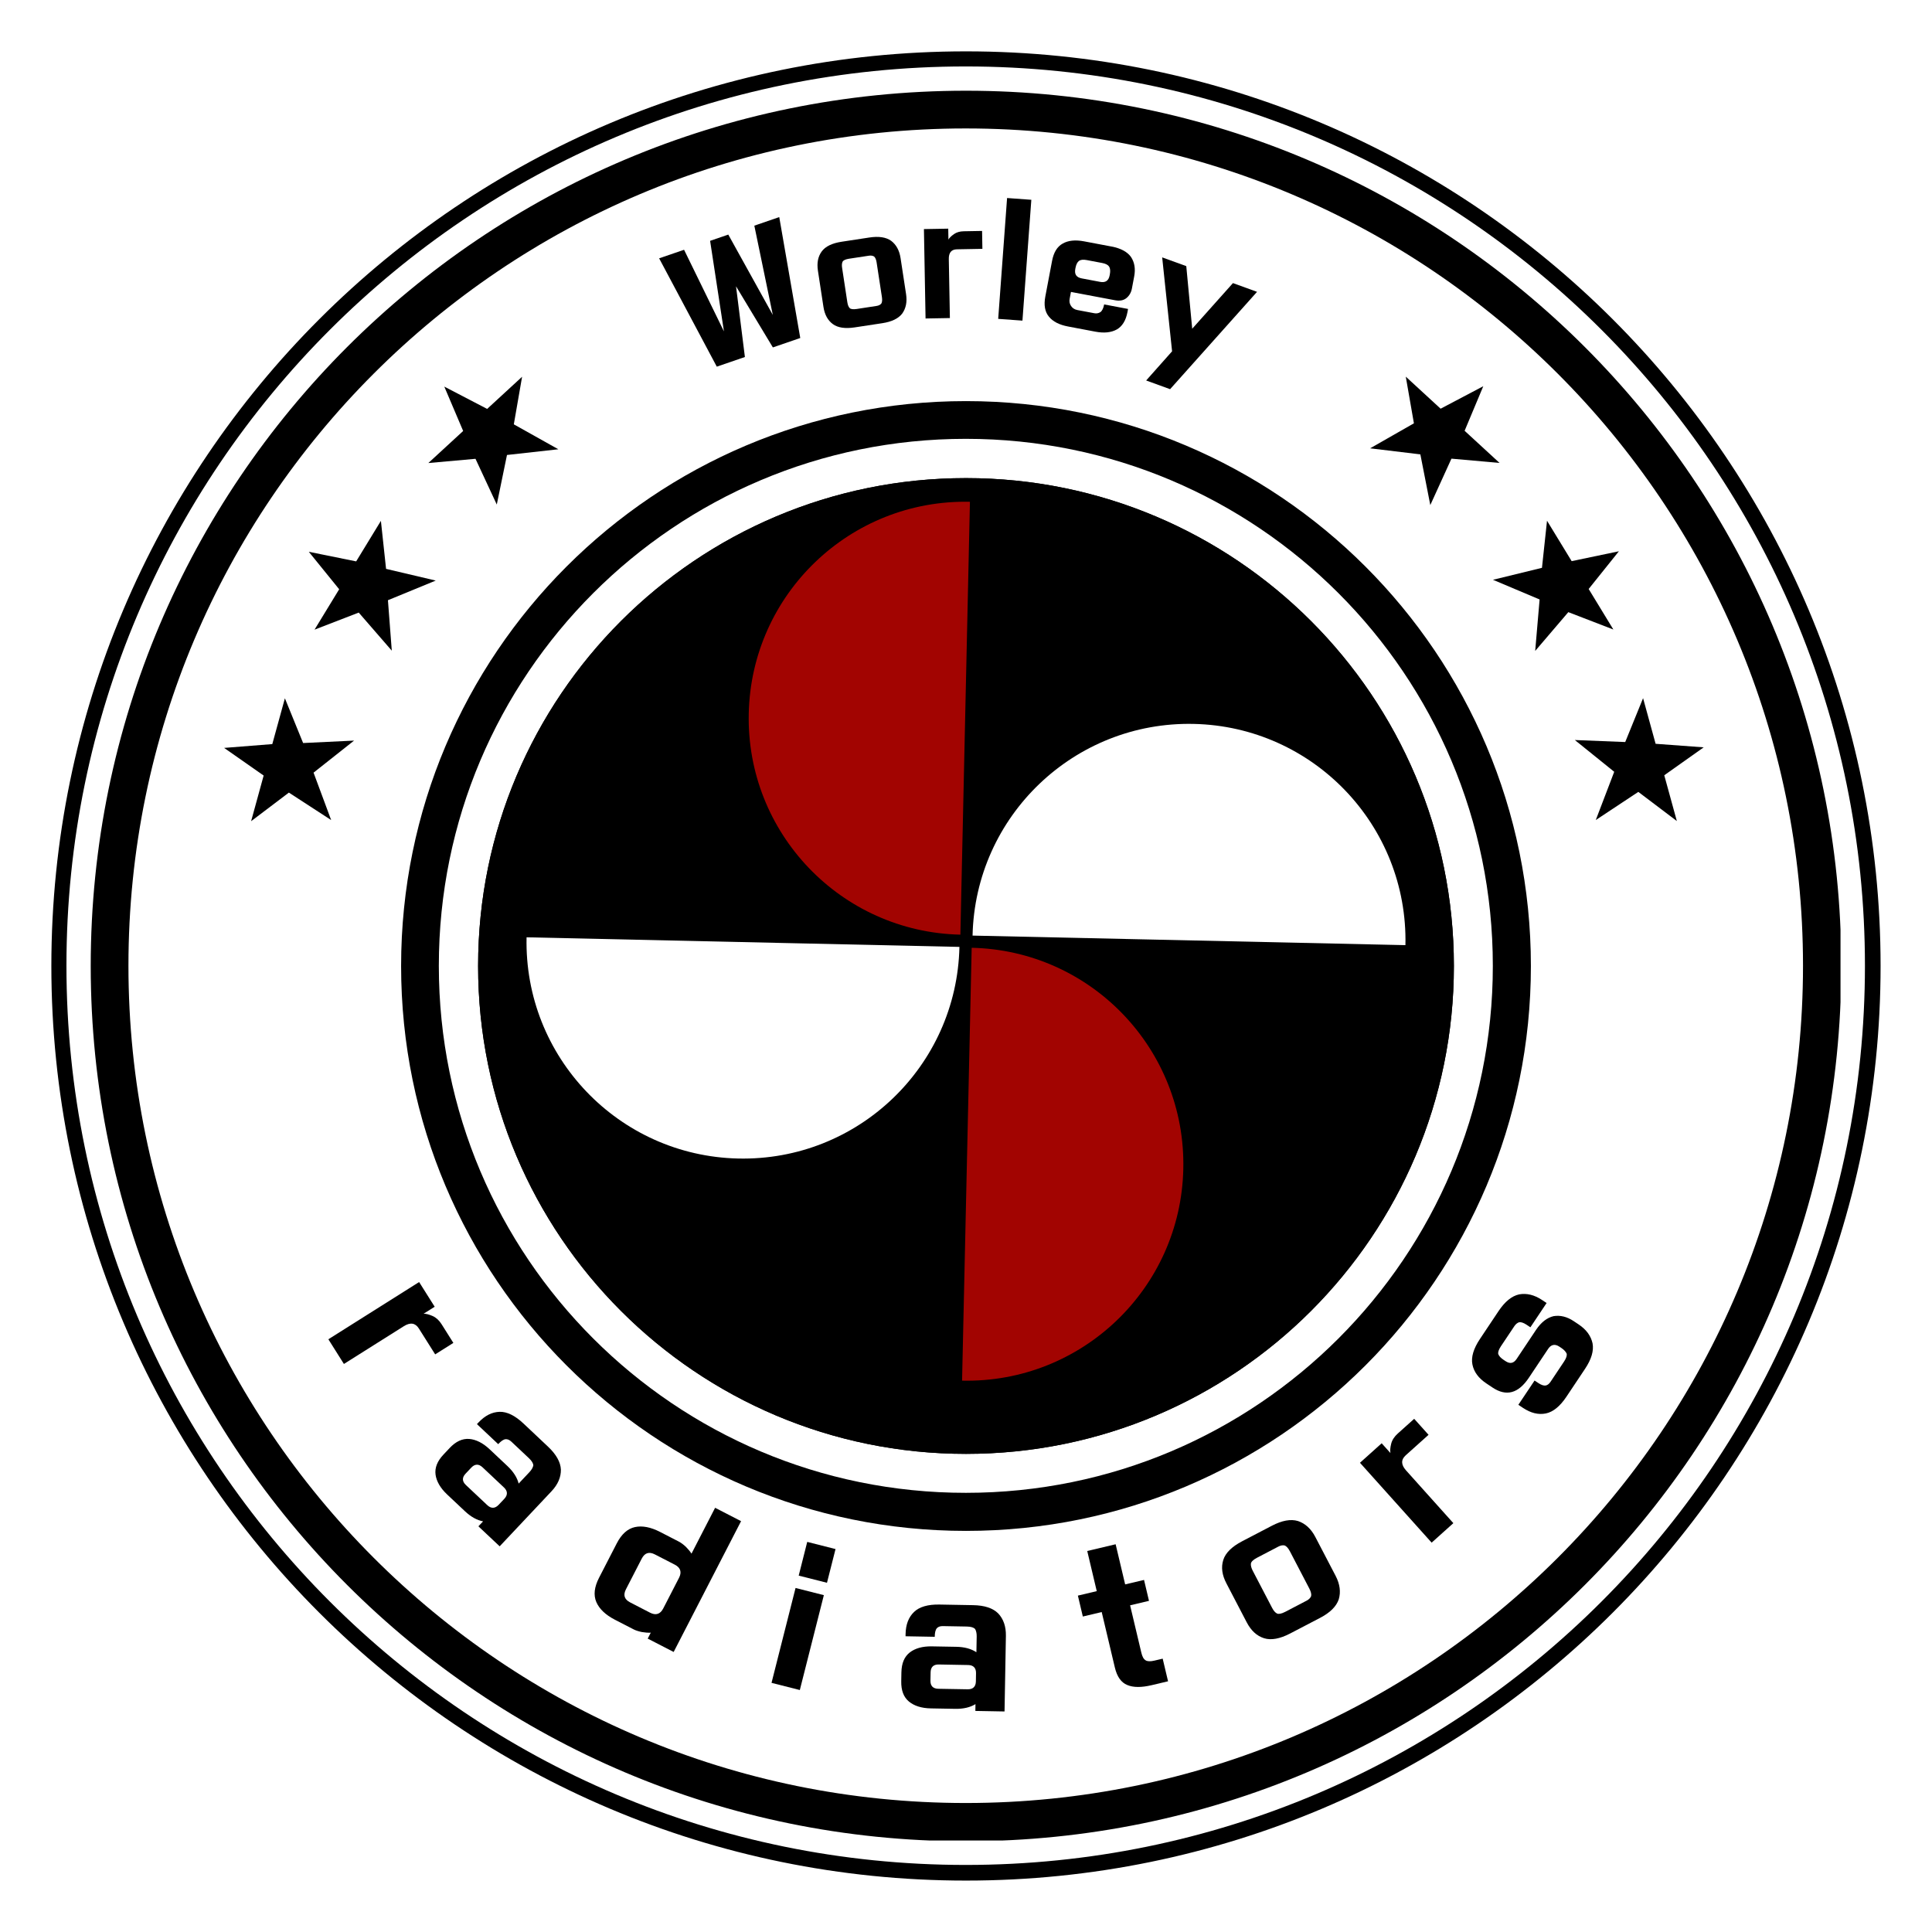
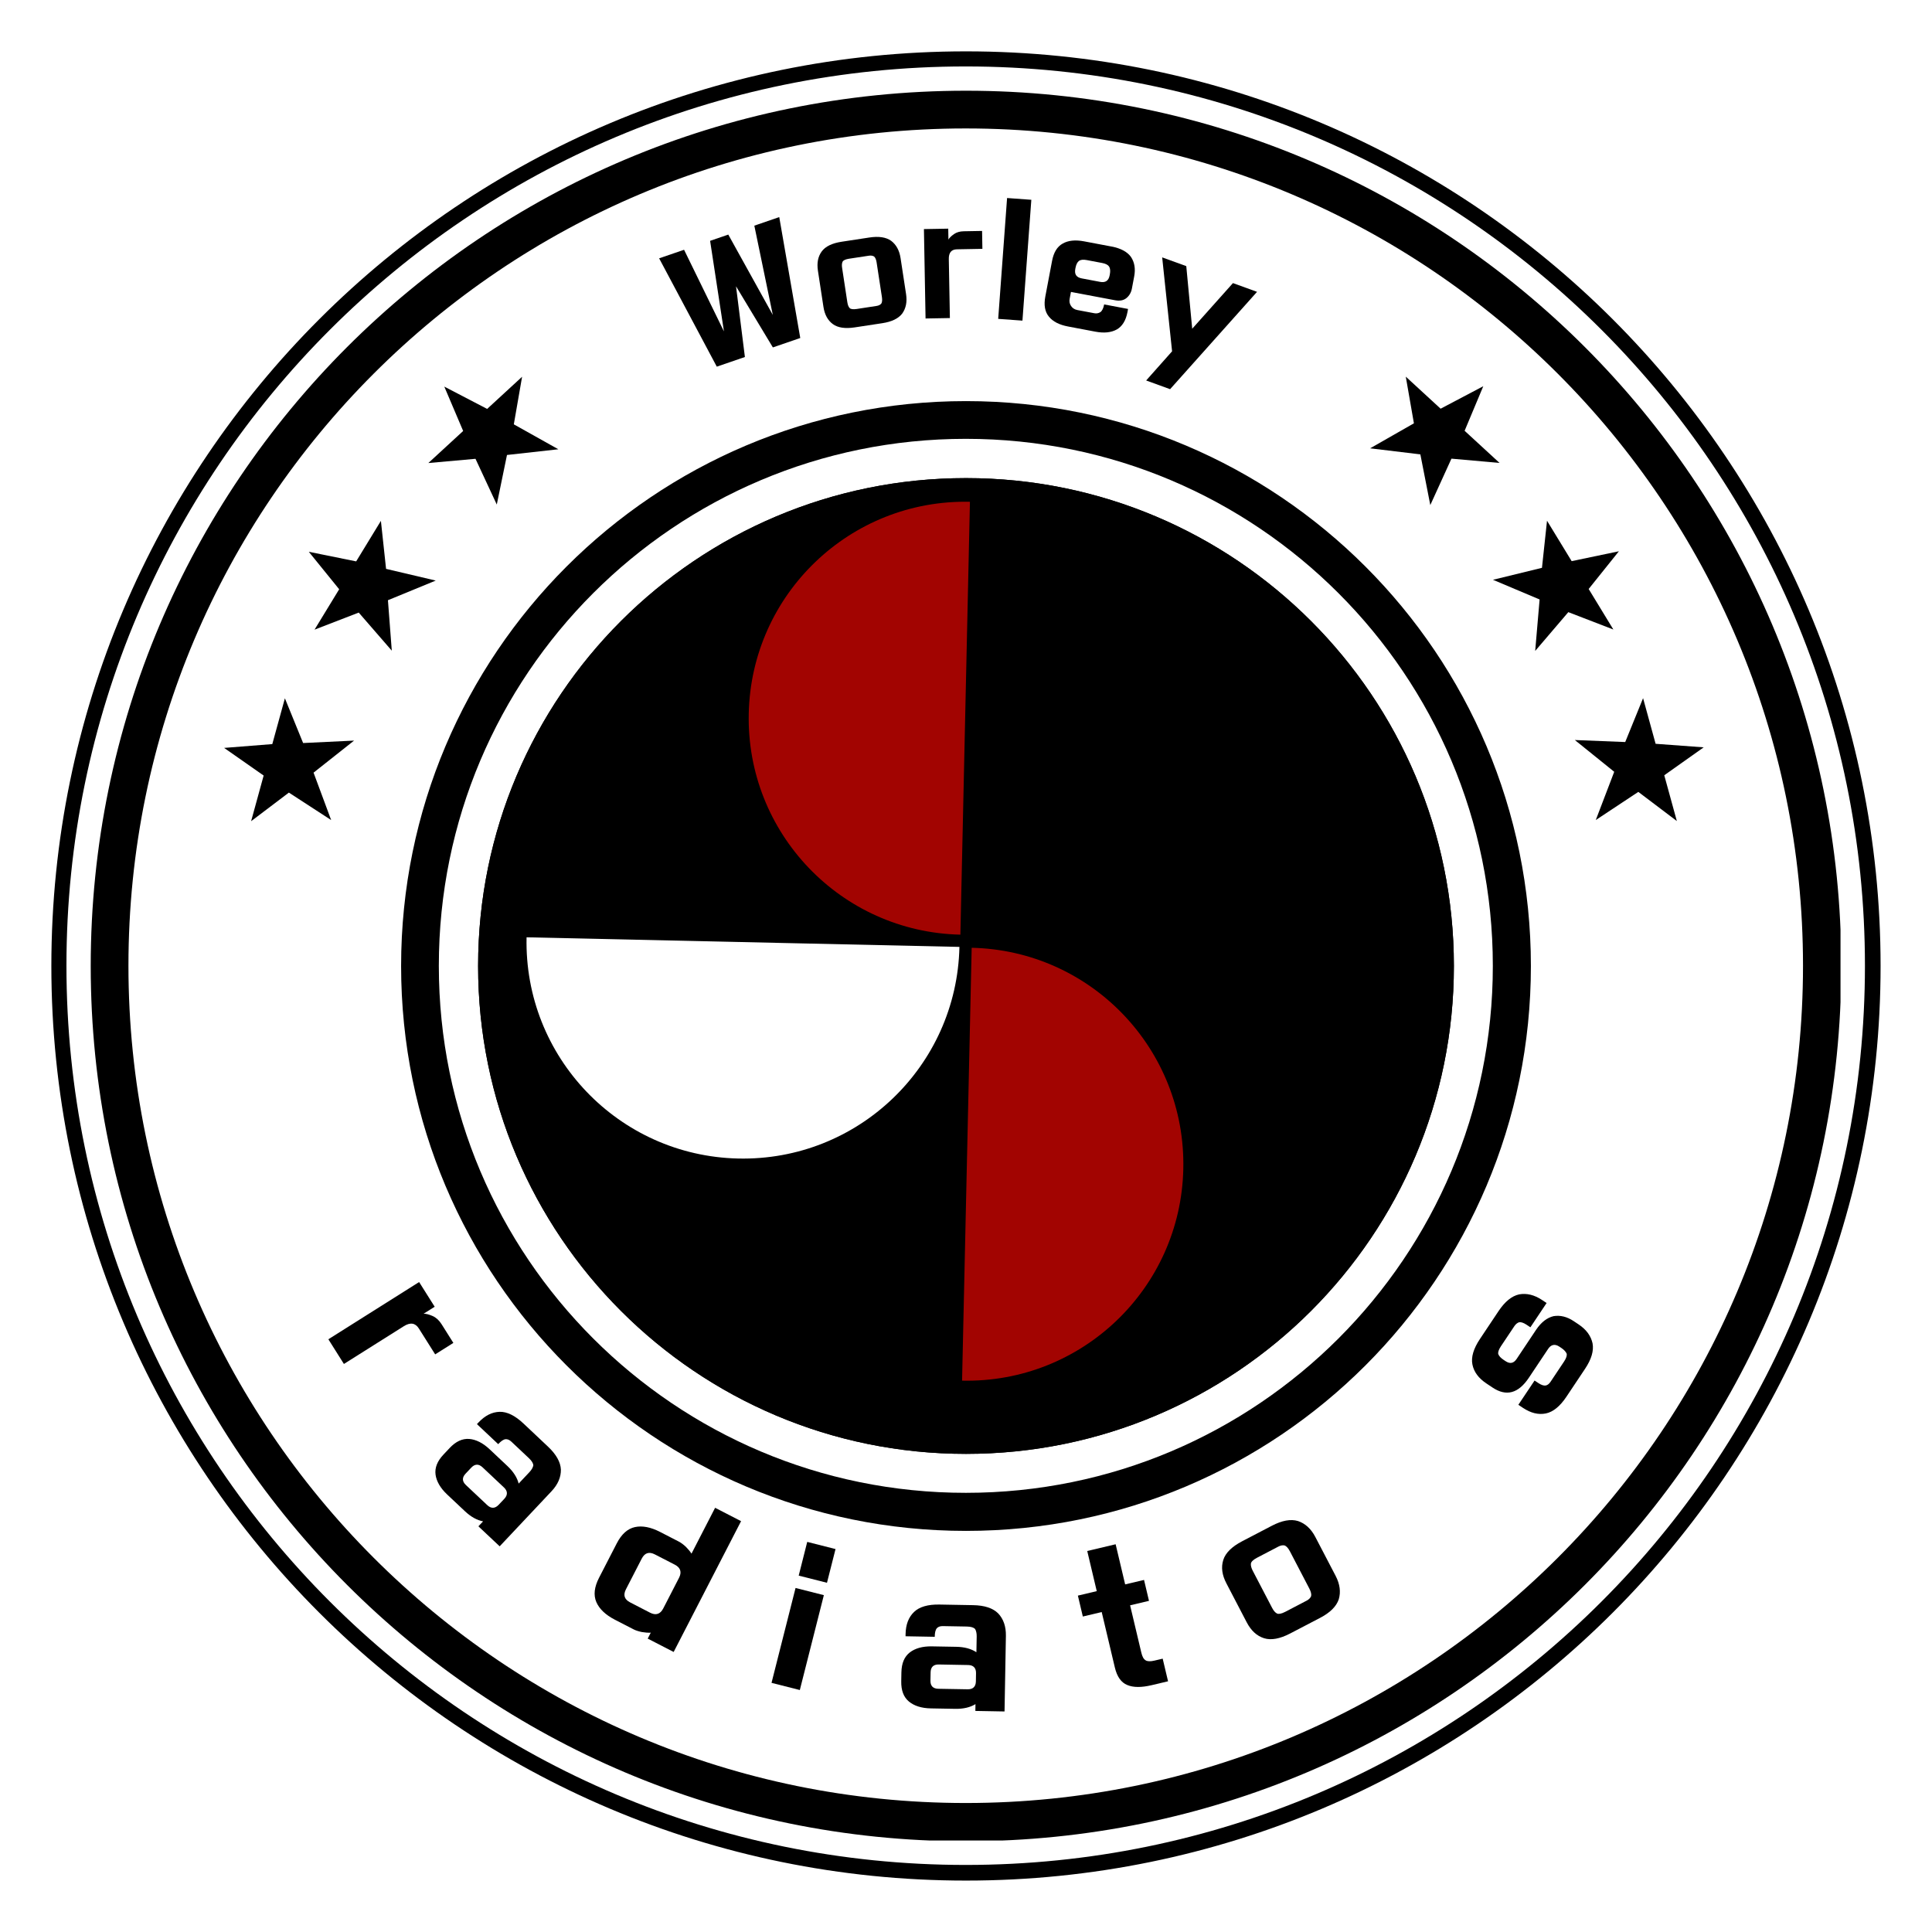
<svg xmlns="http://www.w3.org/2000/svg" width="512" zoomAndPan="magnify" viewBox="0 0 384 384" height="512" preserveAspectRatio="xMidYMid meet" version="1.2">
  <defs>
    <clipPath id="5ba94020fd">
      <path d="M 10.207 10.207 L 373.793 10.207 L 373.793 373.793 L 10.207 373.793 Z M 10.207 10.207 " />
    </clipPath>
    <clipPath id="c3938f4440">
      <path d="M 192 10.207 C 91.598 10.207 10.207 91.598 10.207 192 C 10.207 292.402 91.598 373.793 192 373.793 C 292.402 373.793 373.793 292.402 373.793 192 C 373.793 91.598 292.402 10.207 192 10.207 Z M 192 10.207 " />
    </clipPath>
    <clipPath id="0dbee5a9e9">
      <path d="M 0.207 0.207 L 363.793 0.207 L 363.793 363.793 L 0.207 363.793 Z M 0.207 0.207 " />
    </clipPath>
    <clipPath id="dbaab7bb76">
-       <path d="M 182 0.207 C 81.598 0.207 0.207 81.598 0.207 182 C 0.207 282.402 81.598 363.793 182 363.793 C 282.402 363.793 363.793 282.402 363.793 182 C 363.793 81.598 282.402 0.207 182 0.207 Z M 182 0.207 " />
+       <path d="M 182 0.207 C 81.598 0.207 0.207 81.598 0.207 182 C 282.402 363.793 363.793 282.402 363.793 182 C 363.793 81.598 282.402 0.207 182 0.207 Z M 182 0.207 " />
    </clipPath>
    <clipPath id="0583e4b9b3">
      <rect x="0" width="364" y="0" height="364" />
    </clipPath>
    <clipPath id="57543d2ca0">
      <path d="M 10.207 10.207 L 373.781 10.207 L 373.781 373.781 L 10.207 373.781 Z M 10.207 10.207 " />
    </clipPath>
    <clipPath id="39a7660c0e">
      <path d="M 191.996 10.207 C 91.598 10.207 10.207 91.598 10.207 191.996 C 10.207 292.391 91.598 373.781 191.996 373.781 C 292.391 373.781 373.781 292.391 373.781 191.996 C 373.781 91.598 292.391 10.207 191.996 10.207 Z M 191.996 10.207 " />
    </clipPath>
    <clipPath id="d7f14920fe">
      <path d="M 18.031 18.031 L 365.969 18.031 L 365.969 365.969 L 18.031 365.969 Z M 18.031 18.031 " />
    </clipPath>
    <clipPath id="61f83c2d77">
      <path d="M 192 18.031 C 95.918 18.031 18.031 95.918 18.031 192 C 18.031 288.082 95.918 365.969 192 365.969 C 288.082 365.969 365.969 288.082 365.969 192 C 365.969 95.918 288.082 18.031 192 18.031 Z M 192 18.031 " />
    </clipPath>
    <clipPath id="6fd713d7cb">
      <path d="M 0.031 0.031 L 347.969 0.031 L 347.969 347.969 L 0.031 347.969 Z M 0.031 0.031 " />
    </clipPath>
    <clipPath id="0564cd9284">
      <path d="M 174 0.031 C 77.918 0.031 0.031 77.918 0.031 174 C 0.031 270.082 77.918 347.969 174 347.969 C 270.082 347.969 347.969 270.082 347.969 174 C 347.969 77.918 270.082 0.031 174 0.031 Z M 174 0.031 " />
    </clipPath>
    <clipPath id="10370a3338">
      <rect x="0" width="348" y="0" height="348" />
    </clipPath>
    <clipPath id="45ee0688be">
      <path d="M 18.031 18.031 L 365.816 18.031 L 365.816 365.816 L 18.031 365.816 Z M 18.031 18.031 " />
    </clipPath>
    <clipPath id="c8ea472a8b">
      <path d="M 191.996 18.031 C 95.918 18.031 18.031 95.918 18.031 191.996 C 18.031 288.078 95.918 365.965 191.996 365.965 C 288.078 365.965 365.965 288.078 365.965 191.996 C 365.965 95.918 288.078 18.031 191.996 18.031 Z M 191.996 18.031 " />
    </clipPath>
    <clipPath id="3932f4bd8b">
      <path d="M 79.723 79.723 L 304.277 79.723 L 304.277 304.277 L 79.723 304.277 Z M 79.723 79.723 " />
    </clipPath>
    <clipPath id="3b95567a17">
      <path d="M 192 79.723 C 129.992 79.723 79.723 129.992 79.723 192 C 79.723 254.008 129.992 304.277 192 304.277 C 254.008 304.277 304.277 254.008 304.277 192 C 304.277 129.992 254.008 79.723 192 79.723 Z M 192 79.723 " />
    </clipPath>
    <clipPath id="44dcff5509">
      <path d="M 0.723 0.723 L 225.277 0.723 L 225.277 225.277 L 0.723 225.277 Z M 0.723 0.723 " />
    </clipPath>
    <clipPath id="36611ef516">
      <path d="M 113 0.723 C 50.992 0.723 0.723 50.992 0.723 113 C 0.723 175.008 50.992 225.277 113 225.277 C 175.008 225.277 225.277 175.008 225.277 113 C 225.277 50.992 175.008 0.723 113 0.723 Z M 113 0.723 " />
    </clipPath>
    <clipPath id="f2cf12753a">
      <rect x="0" width="226" y="0" height="226" />
    </clipPath>
    <clipPath id="46c74d9141">
      <path d="M 79.723 79.723 L 304.277 79.723 L 304.277 304.277 L 79.723 304.277 Z M 79.723 79.723 " />
    </clipPath>
    <clipPath id="e0986d63f3">
      <path d="M 192 79.723 C 129.988 79.723 79.723 129.988 79.723 192 C 79.723 254.008 129.988 304.277 192 304.277 C 254.008 304.277 304.277 254.008 304.277 192 C 304.277 129.988 254.008 79.723 192 79.723 Z M 192 79.723 " />
    </clipPath>
    <clipPath id="b91ef76230">
      <path d="M 95.027 95.027 L 288.973 95.027 L 288.973 288.969 L 95.027 288.969 Z M 95.027 95.027 " />
    </clipPath>
    <clipPath id="5d03260c14">
      <path d="M 95.027 191.996 C 95.027 245.555 138.445 288.969 192 288.969 C 245.555 288.969 288.973 245.555 288.973 191.996 C 288.973 138.441 245.555 95.027 192 95.027 C 138.445 95.027 95.027 138.441 95.027 191.996 Z M 95.027 191.996 " />
    </clipPath>
    <clipPath id="f562b19772">
      <path d="M 0.027 0.027 L 193.973 0.027 L 193.973 193.969 L 0.027 193.969 Z M 0.027 0.027 " />
    </clipPath>
    <clipPath id="0c16e9464b">
      <path d="M 0.027 96.996 C 0.027 150.555 43.445 193.969 97 193.969 C 150.555 193.969 193.973 150.555 193.973 96.996 C 193.973 43.441 150.555 0.027 97 0.027 C 43.445 0.027 0.027 43.441 0.027 96.996 Z M 0.027 96.996 " />
    </clipPath>
    <clipPath id="cd4942c22b">
      <rect x="0" width="194" y="0" height="194" />
    </clipPath>
    <clipPath id="b17fc40515">
      <path d="M 95.027 95.027 L 288.969 95.027 L 288.969 288.969 L 95.027 288.969 Z M 95.027 95.027 " />
    </clipPath>
    <clipPath id="d8bdf4dc03">
      <path d="M 95.027 192 C 95.027 245.555 138.445 288.969 192 288.969 C 245.555 288.969 288.969 245.555 288.969 192 C 288.969 138.445 245.555 95.027 192 95.027 C 138.445 95.027 95.027 138.445 95.027 192 Z M 95.027 192 " />
    </clipPath>
    <clipPath id="e21c0622e0">
      <rect x="0" width="304" y="0" height="137" />
    </clipPath>
    <clipPath id="fcf0cc1f4e">
      <path d="M 104.27 186 L 191 186 L 191 230.941 L 104.27 230.941 Z M 104.27 186 " />
    </clipPath>
    <clipPath id="f523503e94">
      <path d="M 104.66 186.297 C 104.137 210.055 122.965 229.738 146.723 230.266 C 170.484 230.793 190.168 211.965 190.695 188.203 " />
    </clipPath>
    <clipPath id="45198bde73">
      <path d="M 0.27 0.238 L 86.801 0.238 L 86.801 44.879 L 0.27 44.879 Z M 0.27 0.238 " />
    </clipPath>
    <clipPath id="887c26a303">
      <path d="M 0.66 0.297 C 0.137 24.055 18.965 43.738 42.723 44.266 C 66.484 44.793 86.168 25.965 86.695 2.203 " />
    </clipPath>
    <clipPath id="c405e72f17">
      <rect x="0" width="87" y="0" height="45" />
    </clipPath>
    <clipPath id="ddd7e76047">
      <path d="M 193 143.211 L 279.73 143.211 L 279.73 188 L 193 188 Z M 193 143.211 " />
    </clipPath>
    <clipPath id="0ff4f9bdf8">
      <path d="M 279.34 187.855 C 279.863 164.094 261.035 144.41 237.277 143.883 C 213.516 143.359 193.832 162.195 193.305 185.957 " />
    </clipPath>
    <clipPath id="f7ae191b9f">
      <path d="M 0.199 0.281 L 86.73 0.281 L 86.73 44.922 L 0.199 44.922 Z M 0.199 0.281 " />
    </clipPath>
    <clipPath id="04b74cc116">
-       <path d="M 86.34 44.855 C 86.863 21.094 68.035 1.41 44.277 0.883 C 20.516 0.359 0.832 19.195 0.305 42.957 " />
-     </clipPath>
+       </clipPath>
    <clipPath id="8e4a3c125a">
      <rect x="0" width="87" y="0" height="45" />
    </clipPath>
    <clipPath id="105e5da7ee">
      <path d="M 148.133 99.344 L 193 99.344 L 193 186 L 148.133 186 Z M 148.133 99.344 " />
    </clipPath>
    <clipPath id="b9a75d7248">
      <path d="M 192.781 99.734 C 169.027 99.211 149.344 118.047 148.82 141.801 C 148.293 165.551 167.121 185.242 190.883 185.77 " />
    </clipPath>
    <clipPath id="9e556c0e37">
      <path d="M 0.133 0.344 L 44.961 0.344 L 44.961 87 L 0.133 87 Z M 0.133 0.344 " />
    </clipPath>
    <clipPath id="600175cb8f">
      <path d="M 44.781 0.734 C 21.027 0.211 1.344 19.047 0.82 42.801 C 0.293 66.551 19.121 86.242 42.883 86.77 " />
    </clipPath>
    <clipPath id="c859fb8cd0">
      <rect x="0" width="45" y="0" height="87" />
    </clipPath>
    <clipPath id="18261f0c52">
      <path d="M 191 188 L 235.867 188 L 235.867 274.805 L 191 274.805 Z M 191 188 " />
    </clipPath>
    <clipPath id="5576e659b2">
      <path d="M 191.219 274.414 C 214.98 274.941 234.664 256.113 235.191 232.352 C 235.715 208.59 216.887 188.906 193.129 188.379 " />
    </clipPath>
    <clipPath id="ccb725155f">
      <path d="M 0.039 0.16 L 44.867 0.16 L 44.867 86.805 L 0.039 86.805 Z M 0.039 0.16 " />
    </clipPath>
    <clipPath id="4f3cd6e675">
      <path d="M 0.219 86.414 C 23.98 86.941 43.664 68.113 44.191 44.352 C 44.715 20.59 25.887 0.906 2.129 0.379 " />
    </clipPath>
    <clipPath id="bfdbb49a60">
      <rect x="0" width="45" y="0" height="87" />
    </clipPath>
    <clipPath id="e4704106da">
      <rect x="0" width="384" y="0" height="384" />
    </clipPath>
  </defs>
  <g id="8b9e50b558">
    <rect x="0" width="384" y="0" height="384" style="fill:#ffffff;fill-opacity:1;stroke:none;" />
    <rect x="0" width="384" y="0" height="384" style="fill:#ffffff;fill-opacity:1;stroke:none;" />
    <g>
      <g clip-path="url(#e4704106da)">
        <g clip-rule="nonzero" clip-path="url(#5ba94020fd)">
          <g clip-rule="nonzero" clip-path="url(#c3938f4440)">
            <g transform="matrix(1,0,0,1,10,10)">
              <g id="3d002c791b" clip-path="url(#0583e4b9b3)">
                <g clip-rule="nonzero" clip-path="url(#0dbee5a9e9)">
                  <g clip-rule="nonzero" clip-path="url(#dbaab7bb76)">
                    <path style=" stroke:none;fill-rule:nonzero;fill:#ffffff;fill-opacity:1;" d="M 0.207 0.207 L 363.793 0.207 L 363.793 363.793 L 0.207 363.793 Z M 0.207 0.207 " />
                  </g>
                </g>
              </g>
            </g>
          </g>
        </g>
        <g clip-rule="nonzero" clip-path="url(#57543d2ca0)">
          <g clip-rule="nonzero" clip-path="url(#39a7660c0e)">
            <path style="fill:none;stroke-width:5.659;stroke-linecap:butt;stroke-linejoin:miter;stroke:#000000;stroke-opacity:1;stroke-miterlimit:4;" d="M 171.447 -0 C 76.76 -0 -0 76.76 -0 171.447 C -0 266.13 76.76 342.89 171.447 342.89 C 266.13 342.89 342.89 266.13 342.89 171.447 C 342.89 76.76 266.13 -0 171.447 -0 Z M 171.447 -0 " transform="matrix(1.06,0,0,1.06,10.207,10.207)" />
          </g>
        </g>
        <g clip-rule="nonzero" clip-path="url(#d7f14920fe)">
          <g clip-rule="nonzero" clip-path="url(#61f83c2d77)">
            <g transform="matrix(1,0,0,1,18,18)">
              <g id="078da62a07" clip-path="url(#10370a3338)">
                <g clip-rule="nonzero" clip-path="url(#6fd713d7cb)">
                  <g clip-rule="nonzero" clip-path="url(#0564cd9284)">
                    <path style=" stroke:none;fill-rule:nonzero;fill:#ffffff;fill-opacity:1;" d="M 0.031 0.031 L 347.969 0.031 L 347.969 347.969 L 0.031 347.969 Z M 0.031 0.031 " />
                  </g>
                </g>
              </g>
            </g>
          </g>
        </g>
        <g clip-rule="nonzero" clip-path="url(#45ee0688be)">
          <g clip-rule="nonzero" clip-path="url(#c8ea472a8b)">
            <path style="fill:none;stroke-width:14.147;stroke-linecap:butt;stroke-linejoin:miter;stroke:#000000;stroke-opacity:1;stroke-miterlimit:4;" d="M 164.069 0.001 C 73.457 0.001 0.001 73.457 0.001 164.069 C 0.001 254.685 73.457 328.141 164.069 328.141 C 254.685 328.141 328.141 254.685 328.141 164.069 C 328.141 73.457 254.685 0.001 164.069 0.001 Z M 164.069 0.001 " transform="matrix(1.06,0,0,1.06,18.03,18.03)" />
          </g>
        </g>
        <g clip-rule="nonzero" clip-path="url(#3932f4bd8b)">
          <g clip-rule="nonzero" clip-path="url(#3b95567a17)">
            <g transform="matrix(1,0,0,1,79,79)">
              <g id="0d7521adda" clip-path="url(#f2cf12753a)">
                <g clip-rule="nonzero" clip-path="url(#44dcff5509)">
                  <g clip-rule="nonzero" clip-path="url(#36611ef516)">
                    <path style=" stroke:none;fill-rule:nonzero;fill:#ffffff;fill-opacity:1;" d="M 0.723 0.723 L 225.277 0.723 L 225.277 225.277 L 0.723 225.277 Z M 0.723 0.723 " />
                  </g>
                </g>
              </g>
            </g>
          </g>
        </g>
        <g clip-rule="nonzero" clip-path="url(#46c74d9141)">
          <g clip-rule="nonzero" clip-path="url(#e0986d63f3)">
            <path style="fill:none;stroke-width:14.147;stroke-linecap:butt;stroke-linejoin:miter;stroke:#000000;stroke-opacity:1;stroke-miterlimit:4;" d="M 105.891 0.001 C 47.411 0.001 0.001 47.407 0.001 105.891 C 0.001 164.371 47.411 211.781 105.891 211.781 C 164.371 211.781 211.781 164.371 211.781 105.891 C 211.781 47.407 164.371 0.001 105.891 0.001 Z M 105.891 0.001 " transform="matrix(1.06,0,0,1.06,79.722,79.722)" />
          </g>
        </g>
        <g clip-rule="nonzero" clip-path="url(#b91ef76230)">
          <g clip-rule="nonzero" clip-path="url(#5d03260c14)">
            <g transform="matrix(1,0,0,1,95,95)">
              <g id="53460b7c30" clip-path="url(#cd4942c22b)">
                <g clip-rule="nonzero" clip-path="url(#f562b19772)">
                  <g clip-rule="nonzero" clip-path="url(#0c16e9464b)">
                    <path style=" stroke:none;fill-rule:nonzero;fill:#000000;fill-opacity:1;" d="M 0.027 193.969 L 0.027 0.027 L 193.973 0.027 L 193.973 193.969 Z M 0.027 193.969 " />
                  </g>
                </g>
              </g>
            </g>
          </g>
        </g>
        <g clip-rule="nonzero" clip-path="url(#b17fc40515)">
          <g clip-rule="nonzero" clip-path="url(#d8bdf4dc03)">
            <path style="fill:none;stroke-width:5.659;stroke-linecap:butt;stroke-linejoin:miter;stroke:#000000;stroke-opacity:1;stroke-miterlimit:4;" d="M 91.452 -0.002 C 40.944 -0.002 -0 40.946 -0 91.454 C -0 141.962 40.944 182.906 91.452 182.906 C 141.96 182.906 182.908 141.962 182.908 91.454 C 182.908 40.946 141.96 -0.002 91.452 -0.002 Z M 91.452 -0.002 " transform="matrix(0,-1.06,1.06,0,95.029,288.969)" />
          </g>
        </g>
        <g style="fill:#000000;fill-opacity:1;">
          <g transform="translate(68.847, 261.715)">
            <path style="stroke:none" d="M 17.648 7.477 L 14.406 2.336 C 13.703 1.219 12.703 1.066 11.41 1.883 L -0.492 9.383 L -3.582 4.477 L 14.457 -6.898 L 17.551 -1.988 L 15.348 -0.602 C 15.832 -0.617 16.426 -0.457 17.156 -0.141 C 17.844 0.168 18.426 0.703 18.93 1.496 L 21.262 5.199 Z M 17.648 7.477 " />
          </g>
        </g>
        <g style="fill:#000000;fill-opacity:1;">
          <g transform="translate(86.9, 287.692)">
            <path style="stroke:none" d="M 1.977 9.352 C 0.613 8.066 -0.141 6.738 -0.328 5.418 C -0.516 4.047 0.008 2.727 1.246 1.414 L 2.461 0.121 C 3.699 -1.191 4.984 -1.797 6.363 -1.691 C 7.691 -1.582 9.066 -0.914 10.43 0.375 L 13.945 3.684 C 15.16 4.828 15.883 5.984 16.188 7.18 L 18.332 4.902 C 18.785 4.422 19.016 3.973 19.102 3.578 C 19.09 3.184 18.832 2.699 18.223 2.129 L 14.734 -1.156 C 14.328 -1.539 13.934 -1.672 13.562 -1.637 C 13.125 -1.574 12.668 -1.242 12.121 -0.66 L 7.895 -4.637 L 8.207 -4.965 C 9.492 -6.332 10.871 -7.035 12.395 -7.082 C 13.867 -7.125 15.461 -6.34 17.133 -4.77 L 21.988 -0.195 C 23.656 1.375 24.512 2.898 24.582 4.395 C 24.605 5.895 24.008 7.336 22.723 8.703 L 12.414 19.652 L 8.188 15.676 L 9.117 14.691 C 7.906 14.457 6.707 13.805 5.492 12.66 Z M 9.953 11.469 C 10.711 12.184 11.5 12.16 12.211 11.402 L 13.332 10.215 C 14.047 9.453 14.023 8.668 13.266 7.953 L 9.016 3.953 C 8.23 3.215 7.469 3.266 6.758 4.023 L 5.637 5.211 C 4.922 5.969 4.922 6.73 5.703 7.469 Z M 9.953 11.469 " />
          </g>
        </g>
        <g style="fill:#000000;fill-opacity:1;">
          <g transform="translate(117.161, 313.193)">
            <path style="stroke:none" d="M 5.422 -6.43 C 6.359 -8.25 7.555 -9.355 9.051 -9.676 C 10.5 -9.984 12.172 -9.672 14.055 -8.699 L 17.762 -6.789 C 18.195 -6.566 18.672 -6.207 19.148 -5.766 C 19.609 -5.293 19.977 -4.867 20.281 -4.398 L 24.973 -13.508 L 30.133 -10.852 L 16.734 15.148 L 11.578 12.492 L 12.184 11.316 C 11.621 11.344 11.062 11.289 10.414 11.188 C 9.777 11.055 9.203 10.879 8.773 10.656 L 5.066 8.746 C 3.184 7.773 1.957 6.594 1.367 5.238 C 0.762 3.832 0.969 2.219 1.906 0.395 Z M 7.254 2.684 C 6.664 3.824 6.918 4.699 8.094 5.301 L 12.043 7.34 C 13.188 7.93 14.074 7.645 14.664 6.5 L 17.797 0.418 C 18.387 -0.723 18.102 -1.613 16.961 -2.203 L 13.008 -4.238 C 11.836 -4.844 10.977 -4.543 10.387 -3.402 Z M 7.254 2.684 " />
          </g>
        </g>
        <g style="fill:#000000;fill-opacity:1;">
          <g transform="translate(152.498, 328.639)">
            <path style="stroke:none" d="M 11.25 -11.59 L 6.473 7.266 L 0.848 5.84 L 5.625 -13.016 Z M 7.945 -22.176 L 13.57 -20.75 L 11.871 -14.051 L 6.25 -15.473 Z M 7.945 -22.176 " />
          </g>
        </g>
        <g style="fill:#000000;fill-opacity:1;">
          <g transform="translate(177.258, 333.963)">
            <path style="stroke:none" d="M 7.75 5.594 C 5.875 5.559 4.426 5.082 3.398 4.23 C 2.336 3.344 1.84 2.012 1.871 0.207 L 1.902 -1.562 C 1.938 -3.371 2.48 -4.68 3.574 -5.531 C 4.629 -6.344 6.098 -6.77 7.973 -6.734 L 12.801 -6.648 C 14.469 -6.621 15.781 -6.25 16.809 -5.57 L 16.867 -8.695 C 16.879 -9.355 16.75 -9.844 16.547 -10.195 C 16.273 -10.477 15.754 -10.66 14.922 -10.676 L 10.129 -10.762 C 9.574 -10.773 9.188 -10.605 8.941 -10.332 C 8.656 -9.988 8.543 -9.438 8.527 -8.637 L 2.727 -8.742 L 2.734 -9.191 C 2.77 -11.066 3.316 -12.516 4.414 -13.574 C 5.473 -14.598 7.184 -15.09 9.477 -15.047 L 16.145 -14.926 C 18.438 -14.887 20.094 -14.336 21.152 -13.273 C 22.176 -12.18 22.703 -10.711 22.672 -8.836 L 22.402 6.203 L 16.602 6.098 L 16.625 4.746 C 15.57 5.387 14.246 5.711 12.578 5.68 Z M 15.082 1.797 C 16.121 1.816 16.688 1.273 16.707 0.23 L 16.734 -1.402 C 16.754 -2.445 16.207 -3.012 15.168 -3.027 L 9.332 -3.133 C 8.254 -3.152 7.723 -2.605 7.707 -1.562 L 7.676 0.066 C 7.656 1.109 8.168 1.676 9.246 1.695 Z M 15.082 1.797 " />
          </g>
        </g>
        <g style="fill:#000000;fill-opacity:1;">
          <g transform="translate(216.605, 332.25)">
            <path style="stroke:none" d="M 7.027 -17.34 L 10.781 -18.227 L 11.766 -14.07 L 8.012 -13.18 L 10.242 -3.785 C 10.434 -2.973 10.688 -2.5 11.105 -2.242 C 11.441 -2.035 12.023 -1.992 12.832 -2.188 L 14.488 -2.578 L 15.555 1.918 L 12.309 2.688 C 10.25 3.176 8.641 3.164 7.449 2.66 C 6.227 2.164 5.414 1 4.98 -0.824 L 2.367 -11.844 L -1.383 -10.953 L -2.367 -15.109 L 1.383 -16 L -0.508 -23.977 L 5.137 -25.316 Z M 7.027 -17.34 " />
          </g>
        </g>
        <g style="fill:#000000;fill-opacity:1;">
          <g transform="translate(246.368, 323.768)">
            <path style="stroke:none" d="M 10.004 -15.445 C 9.684 -16.062 9.316 -16.457 8.973 -16.594 C 8.613 -16.68 8.18 -16.609 7.75 -16.387 L 3.469 -14.152 C 2.73 -13.766 2.316 -13.355 2.262 -13.012 C 2.207 -12.59 2.34 -12.113 2.645 -11.527 L 6.453 -4.23 C 6.773 -3.613 7.074 -3.262 7.453 -3.066 C 7.766 -2.914 8.336 -3.02 9.078 -3.402 L 13.359 -5.637 C 13.789 -5.863 14.094 -6.18 14.227 -6.523 C 14.316 -6.883 14.195 -7.406 13.875 -8.023 Z M 19.098 -10.555 C 19.965 -8.891 20.148 -7.34 19.723 -5.902 C 19.25 -4.48 18.012 -3.246 15.98 -2.188 L 10.066 0.898 C 8.035 1.957 6.285 2.285 4.879 1.844 C 3.426 1.387 2.289 0.332 1.422 -1.328 L -2.609 -9.059 C -3.48 -10.723 -3.691 -12.258 -3.234 -13.711 C -2.793 -15.117 -1.523 -16.363 0.508 -17.426 L 6.422 -20.512 C 8.453 -21.57 10.172 -21.879 11.609 -21.453 C 13.031 -20.98 14.199 -19.945 15.066 -18.281 Z M 19.098 -10.555 " />
          </g>
        </g>
        <g style="fill:#000000;fill-opacity:1;">
          <g transform="translate(279.534, 303.832)">
-             <path style="stroke:none" d="M 4.402 -18.652 L -0.121 -14.594 C -1.105 -13.711 -1.086 -12.703 -0.062 -11.566 L 9.332 -1.094 L 5.016 2.781 L -9.23 -13.094 L -4.914 -16.969 L -3.172 -15.027 C -3.27 -15.5 -3.215 -16.113 -3.023 -16.891 C -2.836 -17.617 -2.406 -18.285 -1.711 -18.91 L 1.547 -21.832 Z M 4.402 -18.652 " />
-           </g>
+             </g>
        </g>
        <g style="fill:#000000;fill-opacity:1;">
          <g transform="translate(302.074, 281.662)">
            <path style="stroke:none" d="M 7.852 -14.012 C 6.988 -14.59 6.215 -14.438 5.637 -13.57 L 1.797 -7.82 C -0.285 -4.703 -2.684 -4.047 -5.43 -5.883 L -6.641 -6.691 C -8.203 -7.734 -9.125 -8.977 -9.422 -10.469 C -9.711 -11.914 -9.199 -13.621 -7.926 -15.527 L -4.223 -21.074 C -2.949 -22.98 -1.59 -24.078 -0.125 -24.395 C 1.348 -24.664 2.871 -24.312 4.43 -23.273 L 5.324 -22.676 L 2.105 -17.852 L 1.352 -18.352 C 0.777 -18.738 0.266 -18.91 -0.102 -18.863 C -0.457 -18.766 -0.805 -18.496 -1.074 -18.094 L -3.758 -14.078 C -4.219 -13.387 -4.383 -12.828 -4.27 -12.5 C -4.113 -12.105 -3.766 -11.746 -3.219 -11.379 L -2.844 -11.129 C -1.949 -10.531 -1.227 -10.676 -0.625 -11.57 L 3.211 -17.32 C 4.254 -18.879 5.43 -19.766 6.723 -20.07 C 8.031 -20.281 9.371 -19.973 10.727 -19.066 L 11.68 -18.43 C 13.242 -17.391 14.145 -16.117 14.461 -14.652 C 14.73 -13.176 14.238 -11.5 12.965 -9.594 L 9.262 -4.047 C 7.988 -2.141 6.609 -1.016 5.164 -0.727 C 3.672 -0.43 2.168 -0.809 0.609 -1.848 L -0.289 -2.449 L 2.934 -7.27 L 3.684 -6.77 C 4.262 -6.383 4.773 -6.211 5.16 -6.285 C 5.496 -6.355 5.824 -6.594 6.113 -7.027 L 8.793 -11.043 C 9.258 -11.738 9.402 -12.266 9.309 -12.625 C 9.133 -12.988 8.836 -13.355 8.258 -13.742 Z M 7.852 -14.012 " />
          </g>
        </g>
        <g transform="matrix(1,0,0,1,40,36)">
          <g id="78556ce681" clip-path="url(#e21c0622e0)">
            <g style="fill:#000000;fill-opacity:1;">
              <g transform="translate(22.309, 131.586)">
                <path style="stroke:none" d="M -2.062 -19.902 L 8.066 -20.387 L 0.012 -14.016 L 3.512 -4.59 L -4.891 -10.051 L -12.398 -4.367 L -9.906 -13.441 L -17.762 -18.934 L -8.188 -19.691 L -5.684 -28.793 Z M -2.062 -19.902 " />
              </g>
            </g>
            <g style="fill:#000000;fill-opacity:1;">
              <g transform="translate(30.341, 105.027)">
                <path style="stroke:none" d="" />
              </g>
            </g>
            <g style="fill:#000000;fill-opacity:1;">
              <g transform="translate(33.23, 96.767)">
                <path style="stroke:none" d="M 3.504 -19.699 L 13.375 -17.375 L 3.875 -13.469 L 4.641 -3.441 L -1.93 -11.012 L -10.715 -7.617 L -5.816 -15.648 L -11.852 -23.094 L -2.438 -21.188 L 2.477 -29.242 Z M 3.504 -19.699 " />
              </g>
            </g>
            <g style="fill:#000000;fill-opacity:1;">
              <g transform="translate(48.274, 73.452)">
                <path style="stroke:none" d="" />
              </g>
            </g>
            <g style="fill:#000000;fill-opacity:1;">
              <g transform="translate(53.329, 66.309)">
                <path style="stroke:none" d="M 8.797 -17.969 L 17.648 -13.012 L 7.438 -11.879 L 5.41 -2.027 L 1.18 -11.117 L -8.195 -10.277 L -1.273 -16.648 L -5.023 -25.469 L 3.496 -21.035 L 10.441 -27.426 Z M 8.797 -17.969 " />
              </g>
            </g>
            <g style="fill:#000000;fill-opacity:1;">
              <g transform="translate(74.219, 48.046)">
                <path style="stroke:none" d="" />
              </g>
            </g>
            <g style="fill:#000000;fill-opacity:1;">
              <g transform="translate(81.614, 42.978)">
                <path style="stroke:none" d="" />
              </g>
            </g>
            <g style="fill:#000000;fill-opacity:1;">
              <g transform="translate(89.34, 38.429)">
                <path style="stroke:none" d="" />
              </g>
            </g>
            <g style="fill:#000000;fill-opacity:1;">
              <g transform="translate(96.886, 33.985)">
                <path style="stroke:none" d="M 7.867 -23.359 L 16.715 -7.391 L 13.043 -25.133 L 17.996 -26.836 L 22.172 -2.805 L 16.727 -0.934 L 9.406 -13.082 L 11.168 0.973 L 5.582 2.891 L -5.879 -18.641 L -0.922 -20.34 L 7.004 -4.117 L 4.254 -22.117 Z M 7.867 -23.359 " />
              </g>
            </g>
            <g style="fill:#000000;fill-opacity:1;">
              <g transform="translate(122.185, 25.649)">
                <path style="stroke:none" d="M 12.051 -9.48 C 11.965 -10.055 11.785 -10.465 11.551 -10.664 C 11.289 -10.828 10.93 -10.891 10.527 -10.828 L 6.551 -10.223 C 5.863 -10.117 5.43 -9.906 5.293 -9.648 C 5.137 -9.332 5.109 -8.918 5.195 -8.375 L 6.227 -1.594 C 6.316 -1.023 6.457 -0.664 6.703 -0.406 C 6.91 -0.203 7.387 -0.133 8.074 -0.234 L 12.051 -0.844 C 12.453 -0.902 12.777 -1.07 12.977 -1.305 C 13.145 -1.566 13.191 -2.012 13.105 -2.586 Z M 17.906 -3.172 C 18.141 -1.625 17.867 -0.355 17.145 0.664 C 16.387 1.656 15.078 2.297 13.191 2.586 L 7.695 3.422 C 5.809 3.711 4.34 3.496 3.352 2.77 C 2.328 2.016 1.715 0.879 1.48 -0.664 L 0.383 -7.848 C 0.148 -9.395 0.395 -10.66 1.145 -11.684 C 1.875 -12.672 3.211 -13.316 5.098 -13.602 L 10.594 -14.441 C 12.48 -14.73 13.922 -14.508 14.938 -13.785 C 15.934 -13.031 16.574 -11.898 16.809 -10.352 Z M 17.906 -3.172 " />
              </g>
            </g>
            <g style="fill:#000000;fill-opacity:1;">
              <g transform="translate(142.317, 22.818)">
                <path style="stroke:none" d="M 12.941 -9.359 L 7.879 -9.266 C 6.777 -9.246 6.242 -8.598 6.266 -7.324 L 6.48 4.398 L 1.645 4.484 L 1.32 -13.285 L 6.152 -13.371 L 6.191 -11.203 C 6.387 -11.555 6.758 -11.906 7.301 -12.293 C 7.816 -12.652 8.449 -12.836 9.23 -12.852 L 12.879 -12.918 Z M 12.941 -9.359 " />
              </g>
            </g>
            <g style="fill:#000000;fill-opacity:1;">
              <g transform="translate(156.856, 22.705)">
                <path style="stroke:none" d="M 3.309 -19.348 L 8.129 -18.996 L 6.363 5.023 L 1.543 4.672 Z M 3.309 -19.348 " />
              </g>
            </g>
            <g style="fill:#000000;fill-opacity:1;">
              <g transform="translate(166.143, 23.109)">
                <path style="stroke:none" d="M 11.363 3.148 C 11.793 3.23 12.188 3.16 12.555 2.934 C 12.895 2.703 13.164 2.195 13.316 1.398 L 18.066 2.297 L 17.949 2.922 C 17.633 4.602 16.91 5.762 15.82 6.379 C 14.703 6.992 13.293 7.137 11.586 6.816 L 6.125 5.781 C 4.391 5.453 3.129 4.805 2.34 3.832 C 1.523 2.852 1.305 1.512 1.621 -0.164 L 2.961 -7.246 C 3.277 -8.926 3.969 -10.09 5.086 -10.703 C 6.176 -11.324 7.59 -11.469 9.324 -11.141 L 14.785 -10.109 C 16.66 -9.754 17.941 -9.039 18.66 -8.02 C 19.348 -6.977 19.578 -5.695 19.285 -4.16 L 18.828 -1.742 C 18.68 -0.945 18.293 -0.312 17.738 0.141 C 17.145 0.621 16.387 0.742 15.449 0.562 L 6.715 -1.086 L 6.465 0.25 C 6.355 0.82 6.445 1.277 6.746 1.719 C 7.023 2.121 7.41 2.402 7.98 2.512 Z M 12.516 -3.086 C 13.566 -2.887 14.203 -3.297 14.406 -4.375 L 14.445 -4.574 C 14.574 -5.258 14.523 -5.77 14.297 -6.133 C 14.066 -6.473 13.609 -6.707 12.93 -6.836 L 9.855 -7.418 C 9.176 -7.547 8.664 -7.496 8.324 -7.266 C 7.98 -7.004 7.75 -6.547 7.621 -5.867 L 7.582 -5.668 C 7.379 -4.586 7.793 -3.977 8.875 -3.773 Z M 12.516 -3.086 " />
              </g>
            </g>
            <g style="fill:#000000;fill-opacity:1;">
              <g transform="translate(185.984, 26.829)">
                <path style="stroke:none" d="M 6.977 6.996 L 5.008 -11.672 L 9.797 -9.934 L 10.977 2.508 L 19.074 -6.562 L 23.863 -4.824 L 6.582 14.523 L 1.824 12.793 Z M 6.977 6.996 " />
              </g>
            </g>
            <g style="fill:#000000;fill-opacity:1;">
              <g transform="translate(206.621, 34.781)">
                <path style="stroke:none" d="" />
              </g>
            </g>
            <g style="fill:#000000;fill-opacity:1;">
              <g transform="translate(214.615, 38.84)">
                <path style="stroke:none" d="" />
              </g>
            </g>
            <g style="fill:#000000;fill-opacity:1;">
              <g transform="translate(222.311, 43.44)">
                <path style="stroke:none" d="" />
              </g>
            </g>
            <g style="fill:#000000;fill-opacity:1;">
              <g transform="translate(229.85, 47.884)">
                <path style="stroke:none" d="M 18.637 7.277 L 14.434 16.504 L 12.457 6.426 L 2.473 5.223 L 11.176 0.254 L 9.559 -9.023 L 16.484 -2.652 L 24.965 -7.121 L 21.254 1.738 L 28.199 8.129 Z M 18.637 7.277 " />
              </g>
            </g>
            <g style="fill:#000000;fill-opacity:1;">
              <g transform="translate(249.785, 67.184)">
                <path style="stroke:none" d="" />
              </g>
            </g>
            <g style="fill:#000000;fill-opacity:1;">
              <g transform="translate(255.806, 73.535)">
                <path style="stroke:none" d="M 15.91 12.133 L 9.324 19.844 L 10.203 9.613 L 0.934 5.703 L 10.672 3.324 L 11.676 -6.035 L 16.574 1.996 L 25.961 0.035 L 19.953 7.531 L 24.863 15.586 Z M 15.91 12.133 " />
              </g>
            </g>
            <g style="fill:#000000;fill-opacity:1;">
              <g transform="translate(269.646, 97.583)">
                <path style="stroke:none" d="" />
              </g>
            </g>
            <g style="fill:#000000;fill-opacity:1;">
              <g transform="translate(273.683, 105.348)">
                <path style="stroke:none" d="M 11.945 16.047 L 3.488 21.645 L 7.156 12.051 L -0.672 5.738 L 9.344 6.137 L 12.891 -2.582 L 15.383 6.488 L 24.941 7.191 L 17.102 12.742 L 19.602 21.84 Z M 11.945 16.047 " />
              </g>
            </g>
          </g>
        </g>
        <g clip-rule="nonzero" clip-path="url(#fcf0cc1f4e)">
          <g clip-rule="nonzero" clip-path="url(#f523503e94)">
            <g transform="matrix(1,0,0,1,104,186)">
              <g id="7079f98c36" clip-path="url(#c405e72f17)">
                <g clip-rule="nonzero" clip-path="url(#45198bde73)">
                  <g clip-rule="nonzero" clip-path="url(#887c26a303)">
                    <rect x="0" width="87" y="0" height="45" style="fill:#ffffff;fill-opacity:1;stroke:none;" />
                  </g>
                </g>
              </g>
            </g>
          </g>
        </g>
        <g clip-rule="nonzero" clip-path="url(#ddd7e76047)">
          <g clip-rule="nonzero" clip-path="url(#0ff4f9bdf8)">
            <g transform="matrix(1,0,0,1,193,143)">
              <g id="04453a6b8d" clip-path="url(#8e4a3c125a)">
                <g clip-rule="nonzero" clip-path="url(#f7ae191b9f)">
                  <g clip-rule="nonzero" clip-path="url(#04b74cc116)">
                    <rect x="0" width="87" y="0" height="45" style="fill:#ffffff;fill-opacity:1;stroke:none;" />
                  </g>
                </g>
              </g>
            </g>
          </g>
        </g>
        <g clip-rule="nonzero" clip-path="url(#105e5da7ee)">
          <g clip-rule="nonzero" clip-path="url(#b9a75d7248)">
            <g transform="matrix(1,0,0,1,148,99)">
              <g id="3ee1565b6f" clip-path="url(#c859fb8cd0)">
                <g clip-rule="nonzero" clip-path="url(#9e556c0e37)">
                  <g clip-rule="nonzero" clip-path="url(#600175cb8f)">
                    <rect x="0" width="45" y="0" height="87" style="fill:#a20401;fill-opacity:1;stroke:none;" />
                  </g>
                </g>
              </g>
            </g>
          </g>
        </g>
        <g clip-rule="nonzero" clip-path="url(#18261f0c52)">
          <g clip-rule="nonzero" clip-path="url(#5576e659b2)">
            <g transform="matrix(1,0,0,1,191,188)">
              <g id="7062660dd2" clip-path="url(#bfdbb49a60)">
                <g clip-rule="nonzero" clip-path="url(#ccb725155f)">
                  <g clip-rule="nonzero" clip-path="url(#4f3cd6e675)">
                    <rect x="0" width="45" y="0" height="87" style="fill:#a20401;fill-opacity:1;stroke:none;" />
                  </g>
                </g>
              </g>
            </g>
          </g>
        </g>
      </g>
    </g>
  </g>
</svg>